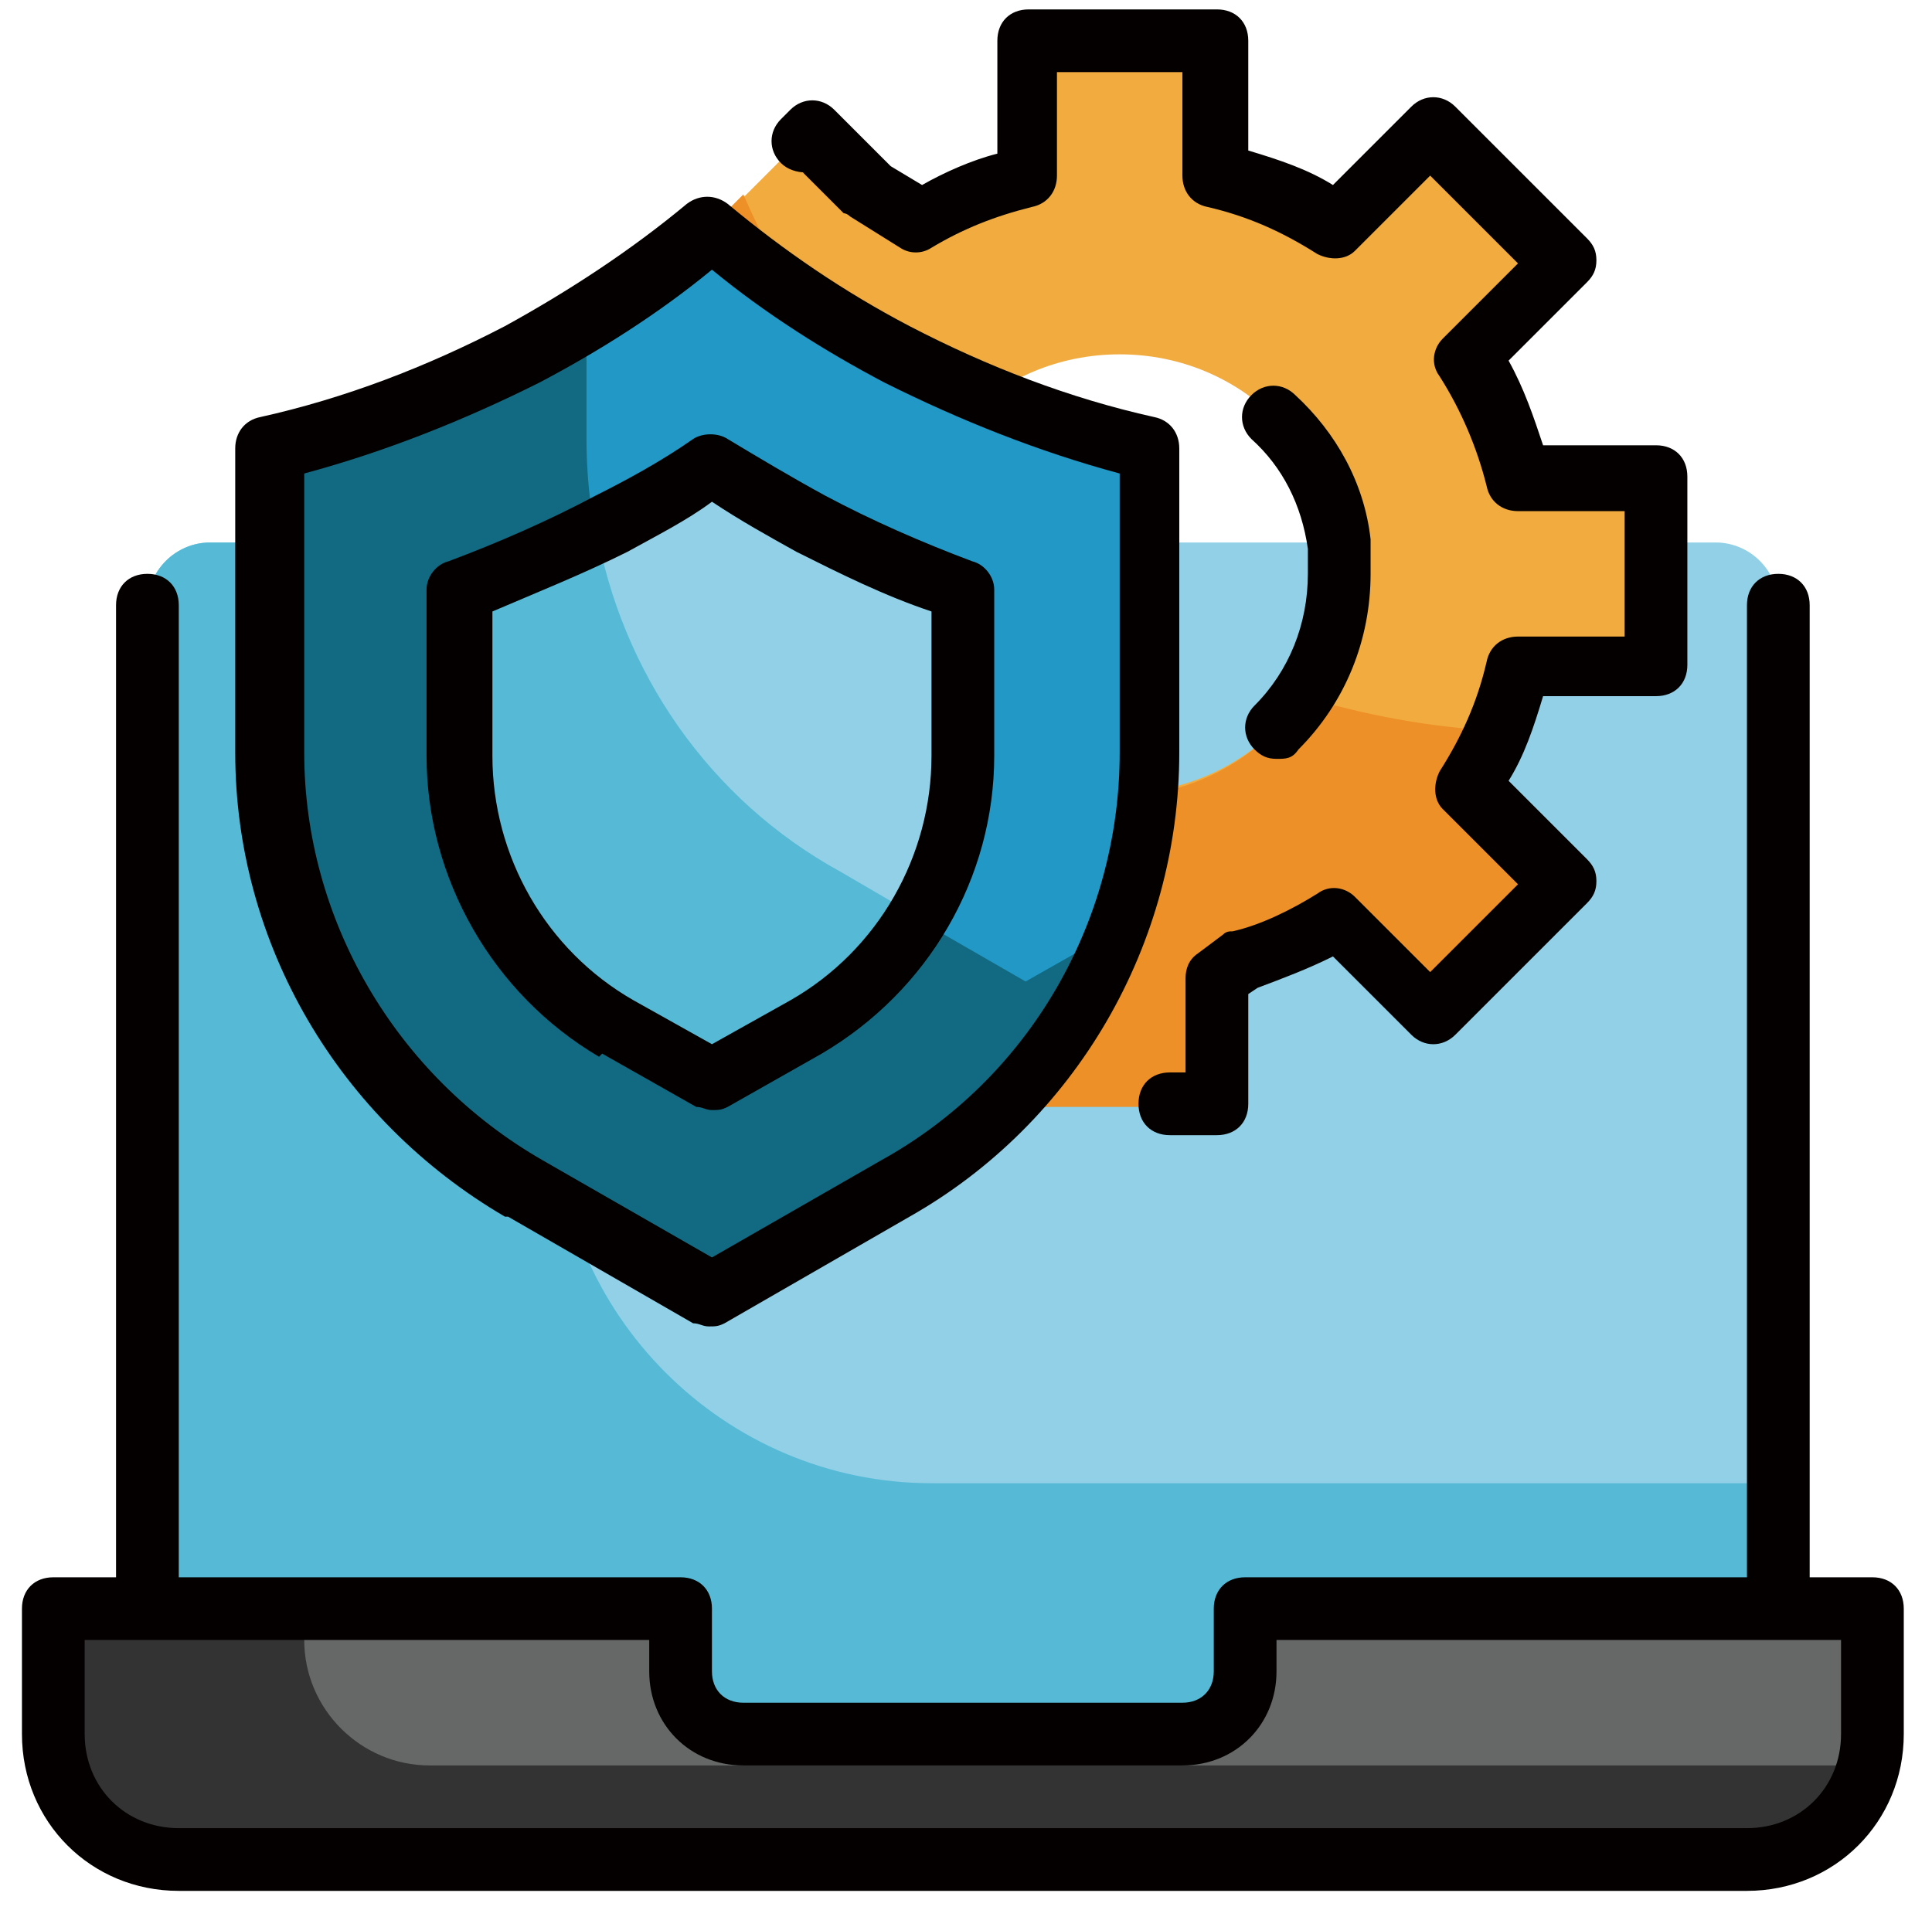
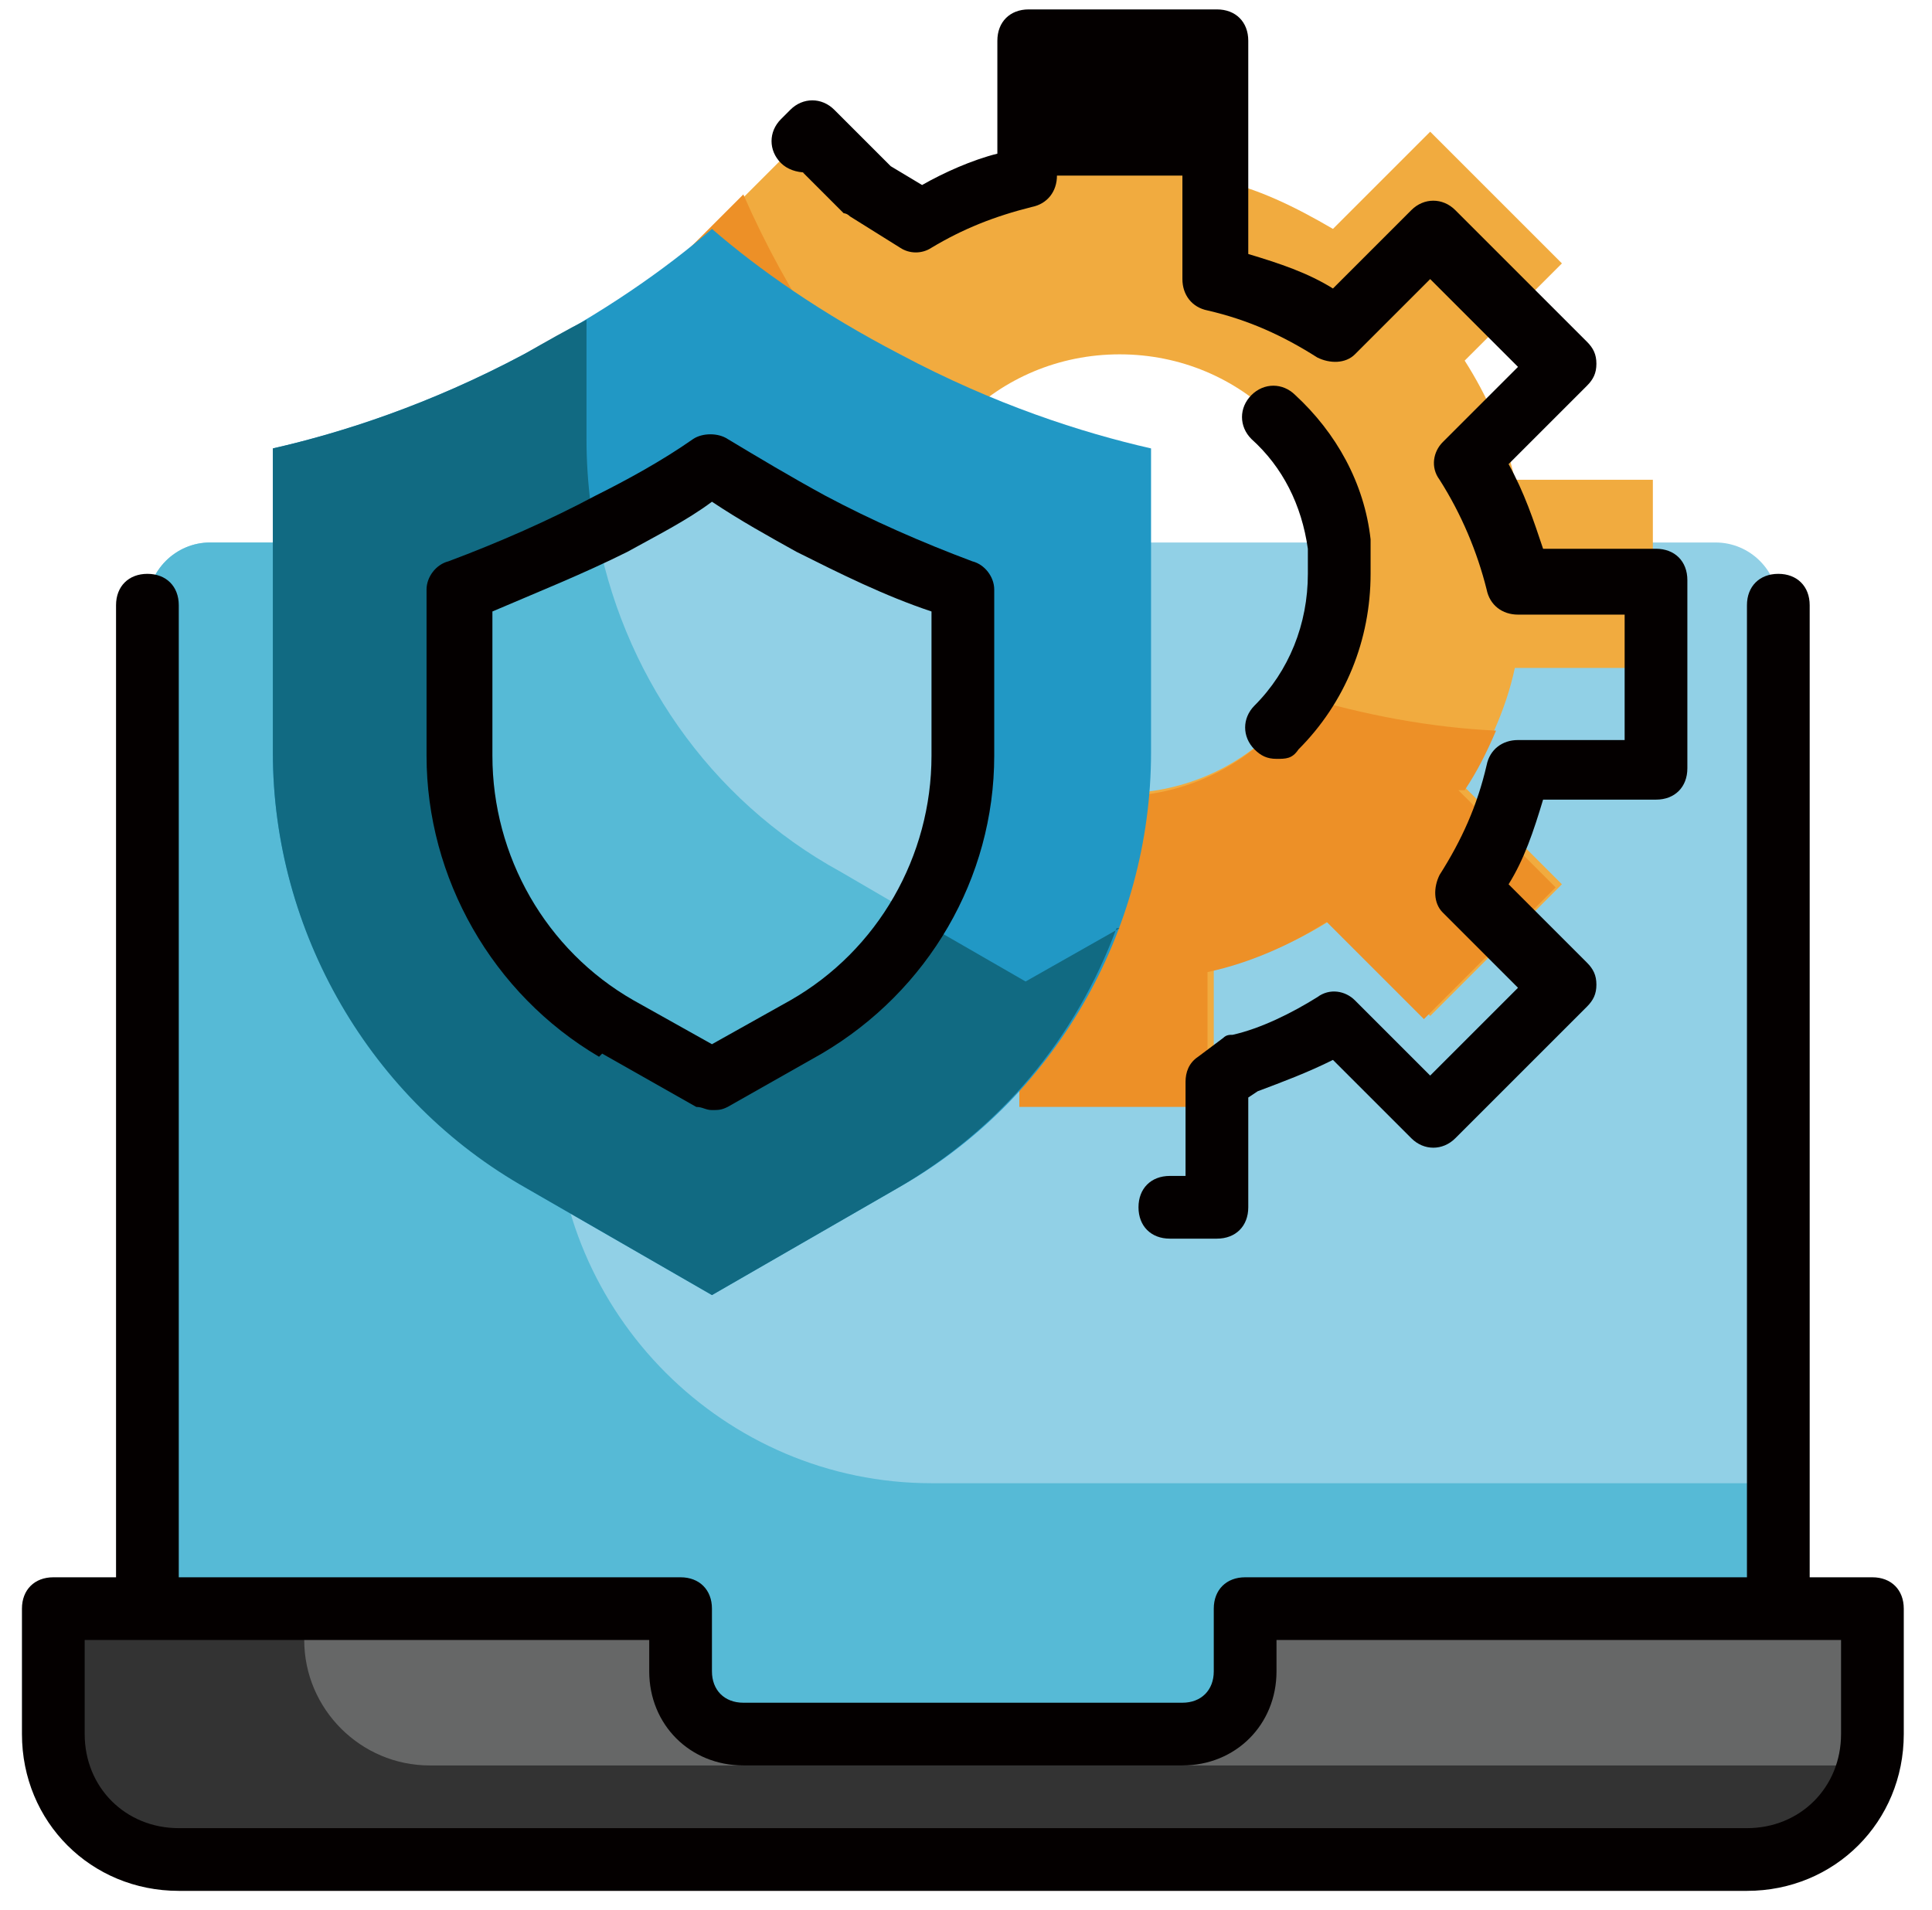
<svg xmlns="http://www.w3.org/2000/svg" version="1.1" viewBox="0 0 61.6 60.9">
  <defs>
    <style>
      .cls-1 {
        fill: #333;
      }

      .cls-2 {
        fill: #040000;
      }

      .cls-3 {
        fill: #666767;
      }

      .cls-4 {
        fill: #f1ab3f;
      }

      .cls-5 {
        fill: #ed9027;
      }

      .cls-6 {
        fill: #56bad6;
      }

      .cls-7 {
        fill: #91d0e6;
      }

      .cls-8 {
        fill: #2198c5;
      }

      .cls-9 {
        fill: #116a82;
      }
    </style>
  </defs>
  <g>
    <g id="_레이어_1" data-name="레이어_1">
      <g>
        <g>
          <path class="cls-7" d="M6.7,17.3h48c1.1,0,2,.9,2,2v36H4.7V19.3c0-1.1.9-2,2-2Z" />
          <path class="cls-6" d="M56.7,47.3v8H4.7V19.3c0-1.1.9-2,2-2h11v18c0,6.6,5.4,12,12,12h27Z" />
          <path class="cls-3" d="M39.7,51.3v2c0,1.1-.9,2-2,2h-14c-1.1,0-2-.9-2-2v-2H1.7v4c0,2.2,1.8,4,4,4h50c2.2,0,4-1.8,4-4v-4h-20Z" />
          <path class="cls-1" d="M59.5,56.3c-.4,1.7-2,3-3.9,3H5.7c-2.2,0-4-1.8-4-4v-4h8v1c0,2.2,1.8,4,4,4h45.9Z" />
          <path class="cls-4" d="M52.7,21.3v-6h-4.4c-.3-1.4-.9-2.7-1.6-3.8l3.1-3.1-4.2-4.2-3.1,3.1c-1.2-.7-2.4-1.3-3.8-1.6V1.3h-6v4.4c-1.4.3-2.7.9-3.8,1.6l-3.1-3.1-4.2,4.2,3.1,3.1c-.7,1.2-1.3,2.4-1.6,3.8h-4.4v6h4.4c.3,1.4.9,2.7,1.6,3.8l-3.1,3.1,4.2,4.2,3.1-3.1c1.2.7,2.4,1.3,3.8,1.6v4.3h6v-4.3c1.4-.3,2.7-.9,3.8-1.6l3.1,3.1,4.2-4.2-3.1-3.1c.7-1.2,1.3-2.4,1.6-3.8h4.4ZM35.7,25.3c-3.9,0-7-3.1-7-7s3.1-7,7-7,7,3.1,7,7-3.1,7-7,7Z" />
          <path class="cls-5" d="M46.7,25.2c.4-.6.7-1.2,1-1.9-2.1-.1-4.2-.5-6.2-1.1-1.2,1.9-3.4,3.2-5.9,3.2-3.9,0-7-3.1-7-7s.3-2.5.9-3.5c-2.4-2.5-4.4-5.5-5.8-8.7l-2.3,2.3,3.1,3.1c-.7,1.2-1.3,2.4-1.6,3.8h-4.4v6h4.4c.3,1.4.9,2.7,1.6,3.8l-3.1,3.1,4.2,4.2,3.1-3.1c1.2.7,2.4,1.3,3.8,1.6v4.3h6v-4.3c1.4-.3,2.7-.9,3.8-1.6l3.1,3.1,4.2-4.2-3.1-3.1Z" />
          <path class="cls-8" d="M22.7,7.3c-1.5,1.3-3.5,2.7-6,4-3,1.6-5.8,2.5-8,3v9.7c0,5.7,3.1,11,8.1,13.9l5.9,3.4,5.9-3.4c5-2.8,8.1-8.2,8.1-13.9v-9.7c-2.2-.5-5-1.4-8-3-2.5-1.3-4.5-2.7-6-4Z" />
          <path class="cls-9" d="M35.6,29.6c-1.3,3.5-3.7,6.4-7,8.3l-5.9,3.4-5.9-3.4c-5-2.8-8.1-8.2-8.1-13.9v-9.7c2.2-.5,5-1.4,8-3,.7-.4,1.4-.8,2-1.1v3.8c0,5.8,3.1,11.1,8.1,13.9l5.9,3.4,3-1.7Z" />
          <path class="cls-7" d="M19.7,32.7c-3.1-1.8-5-5.1-5-8.7v-5.3c1.6-.6,3.2-1.3,4.8-2.1,1.1-.6,2.2-1.2,3.2-1.9,1,.7,2.1,1.3,3.2,1.9,1.5.8,3.1,1.5,4.8,2.1v5.3c0,3.6-1.9,6.9-5,8.7l-3,1.7-3-1.7Z" />
          <path class="cls-6" d="M29.2,29.3c-.9,1.4-2.1,2.6-3.5,3.4l-3,1.7-3-1.7c-3.1-1.8-5-5.1-5-8.7v-5.3c1.5-.5,2.9-1.2,4.3-1.9.8,4.6,3.6,8.7,7.8,11l2.4,1.4Z" />
        </g>
        <g>
          <path class="cls-2" d="M59.7,50.3h-2v-31c0-.6-.4-1-1-1s-1,.4-1,1v31h-16c-.6,0-1,.4-1,1v2c0,.6-.4,1-1,1h-14c-.6,0-1-.4-1-1v-2c0-.6-.4-1-1-1H5.7v-31c0-.6-.4-1-1-1s-1,.4-1,1v31H1.7c-.6,0-1,.4-1,1v4c0,2.8,2.2,5,5,5h50c2.8,0,5-2.2,5-5v-4c0-.6-.4-1-1-1ZM58.7,55.3c0,1.7-1.3,3-3,3H5.7c-1.7,0-3-1.3-3-3v-3h18v1c0,1.7,1.3,3,3,3h14c1.7,0,3-1.3,3-3v-1h18v3Z" />
-           <path class="cls-2" d="M25.6,5.5l1.3,1.3c0,0,.1,0,.2.1l1.6,1c.3.2.7.2,1,0,1-.6,2-1,3.2-1.3.5-.1.8-.5.8-1v-3.3h4v3.3c0,.5.3.9.8,1,1.3.3,2.4.8,3.5,1.5.4.2.9.2,1.2-.1l2.4-2.4,2.8,2.8-2.4,2.4c-.3.3-.4.8-.1,1.2.7,1.1,1.2,2.3,1.5,3.5.1.5.5.8,1,.8h3.4v4h-3.4c-.5,0-.9.3-1,.8-.3,1.3-.8,2.4-1.5,3.5-.2.4-.2.9.1,1.2l2.4,2.4-2.8,2.8-2.4-2.4c-.3-.3-.8-.4-1.2-.1-.8.5-1.8,1-2.7,1.2-.1,0-.2,0-.3.1l-.8.6c-.3.2-.4.5-.4.8v3h-.5c-.6,0-1,.4-1,1s.4,1,1,1h1.5c.6,0,1-.4,1-1v-3.5l.3-.2c.8-.3,1.6-.6,2.4-1l2.5,2.5c.4.4,1,.4,1.4,0l4.2-4.2c.2-.2.3-.4.3-.7s-.1-.5-.3-.7l-2.5-2.5c.5-.8.8-1.7,1.1-2.7h3.6c.6,0,1-.4,1-1v-6c0-.6-.4-1-1-1h-3.6c-.3-.9-.6-1.8-1.1-2.7l2.5-2.5c.2-.2.3-.4.3-.7s-.1-.5-.3-.7l-4.2-4.2c-.4-.4-1-.4-1.4,0l-2.5,2.5c-.8-.5-1.7-.8-2.7-1.1V1.3c0-.6-.4-1-1-1h-6c-.6,0-1,.4-1,1v3.6c-.8.2-1.7.6-2.4,1l-1-.6-1.8-1.8c-.4-.4-1-.4-1.4,0l-.3.3c-.4.4-.4,1,0,1.4.2.2.5.3.8.3Z" />
+           <path class="cls-2" d="M25.6,5.5l1.3,1.3c0,0,.1,0,.2.1l1.6,1c.3.2.7.2,1,0,1-.6,2-1,3.2-1.3.5-.1.8-.5.8-1h4v3.3c0,.5.3.9.8,1,1.3.3,2.4.8,3.5,1.5.4.2.9.2,1.2-.1l2.4-2.4,2.8,2.8-2.4,2.4c-.3.3-.4.8-.1,1.2.7,1.1,1.2,2.3,1.5,3.5.1.5.5.8,1,.8h3.4v4h-3.4c-.5,0-.9.3-1,.8-.3,1.3-.8,2.4-1.5,3.5-.2.4-.2.9.1,1.2l2.4,2.4-2.8,2.8-2.4-2.4c-.3-.3-.8-.4-1.2-.1-.8.5-1.8,1-2.7,1.2-.1,0-.2,0-.3.1l-.8.6c-.3.2-.4.5-.4.8v3h-.5c-.6,0-1,.4-1,1s.4,1,1,1h1.5c.6,0,1-.4,1-1v-3.5l.3-.2c.8-.3,1.6-.6,2.4-1l2.5,2.5c.4.4,1,.4,1.4,0l4.2-4.2c.2-.2.3-.4.3-.7s-.1-.5-.3-.7l-2.5-2.5c.5-.8.8-1.7,1.1-2.7h3.6c.6,0,1-.4,1-1v-6c0-.6-.4-1-1-1h-3.6c-.3-.9-.6-1.8-1.1-2.7l2.5-2.5c.2-.2.3-.4.3-.7s-.1-.5-.3-.7l-4.2-4.2c-.4-.4-1-.4-1.4,0l-2.5,2.5c-.8-.5-1.7-.8-2.7-1.1V1.3c0-.6-.4-1-1-1h-6c-.6,0-1,.4-1,1v3.6c-.8.2-1.7.6-2.4,1l-1-.6-1.8-1.8c-.4-.4-1-.4-1.4,0l-.3.3c-.4.4-.4,1,0,1.4.2.2.5.3.8.3Z" />
          <path class="cls-2" d="M40,23.9c.2.2.4.3.7.3s.5,0,.7-.3c1.5-1.5,2.3-3.5,2.3-5.6s0-.8,0-1.1c-.2-1.8-1.1-3.4-2.4-4.6-.4-.4-1-.4-1.4,0-.4.4-.4,1,0,1.4,1,.9,1.6,2.1,1.8,3.5,0,.2,0,.5,0,.8,0,1.6-.6,3.1-1.7,4.2-.4.4-.4,1,0,1.4Z" />
-           <path class="cls-2" d="M16.2,38.8l5.9,3.4c.2,0,.3.1.5.1s.3,0,.5-.1l5.9-3.4c5.3-3,8.6-8.7,8.6-14.8v-9.7c0-.5-.3-.9-.8-1-2.7-.6-5.3-1.6-7.8-2.9-2.1-1.1-4-2.4-5.8-3.9-.4-.3-.9-.3-1.3,0-1.8,1.5-3.8,2.8-5.8,3.9-2.5,1.3-5.1,2.3-7.8,2.9-.5.1-.8.5-.8,1v9.7c0,6.1,3.3,11.7,8.6,14.8ZM9.7,15.1c2.6-.7,5.1-1.7,7.5-2.9,1.9-1,3.8-2.2,5.5-3.6,1.7,1.4,3.6,2.6,5.5,3.6,2.4,1.2,4.9,2.2,7.5,2.9v8.9c0,5.4-2.9,10.4-7.6,13l-5.4,3.1-5.4-3.1c-4.7-2.7-7.6-7.7-7.6-13v-8.9Z" />
          <path class="cls-2" d="M19.2,33.6l3,1.7c.2,0,.3.1.5.1s.3,0,.5-.1l3-1.7c3.4-2,5.5-5.6,5.5-9.5v-5.3c0-.4-.3-.8-.7-.9-1.6-.6-3.2-1.3-4.7-2.1-1.1-.6-2.1-1.2-3.1-1.8-.3-.2-.8-.2-1.1,0-1,.7-2.1,1.3-3.1,1.8-1.5.8-3.1,1.5-4.7,2.1-.4.1-.7.5-.7.9v5.3c0,3.9,2.1,7.6,5.5,9.6ZM15.7,19.5c1.4-.6,2.9-1.2,4.3-1.9.9-.5,1.9-1,2.7-1.6.9.6,1.8,1.1,2.7,1.6,1.4.7,2.8,1.4,4.3,1.9v4.6c0,3.2-1.7,6.2-4.5,7.8l-2.5,1.4-2.5-1.4c-2.8-1.6-4.5-4.6-4.5-7.8v-4.6Z" />
        </g>
      </g>
    </g>
  </g>
</svg>